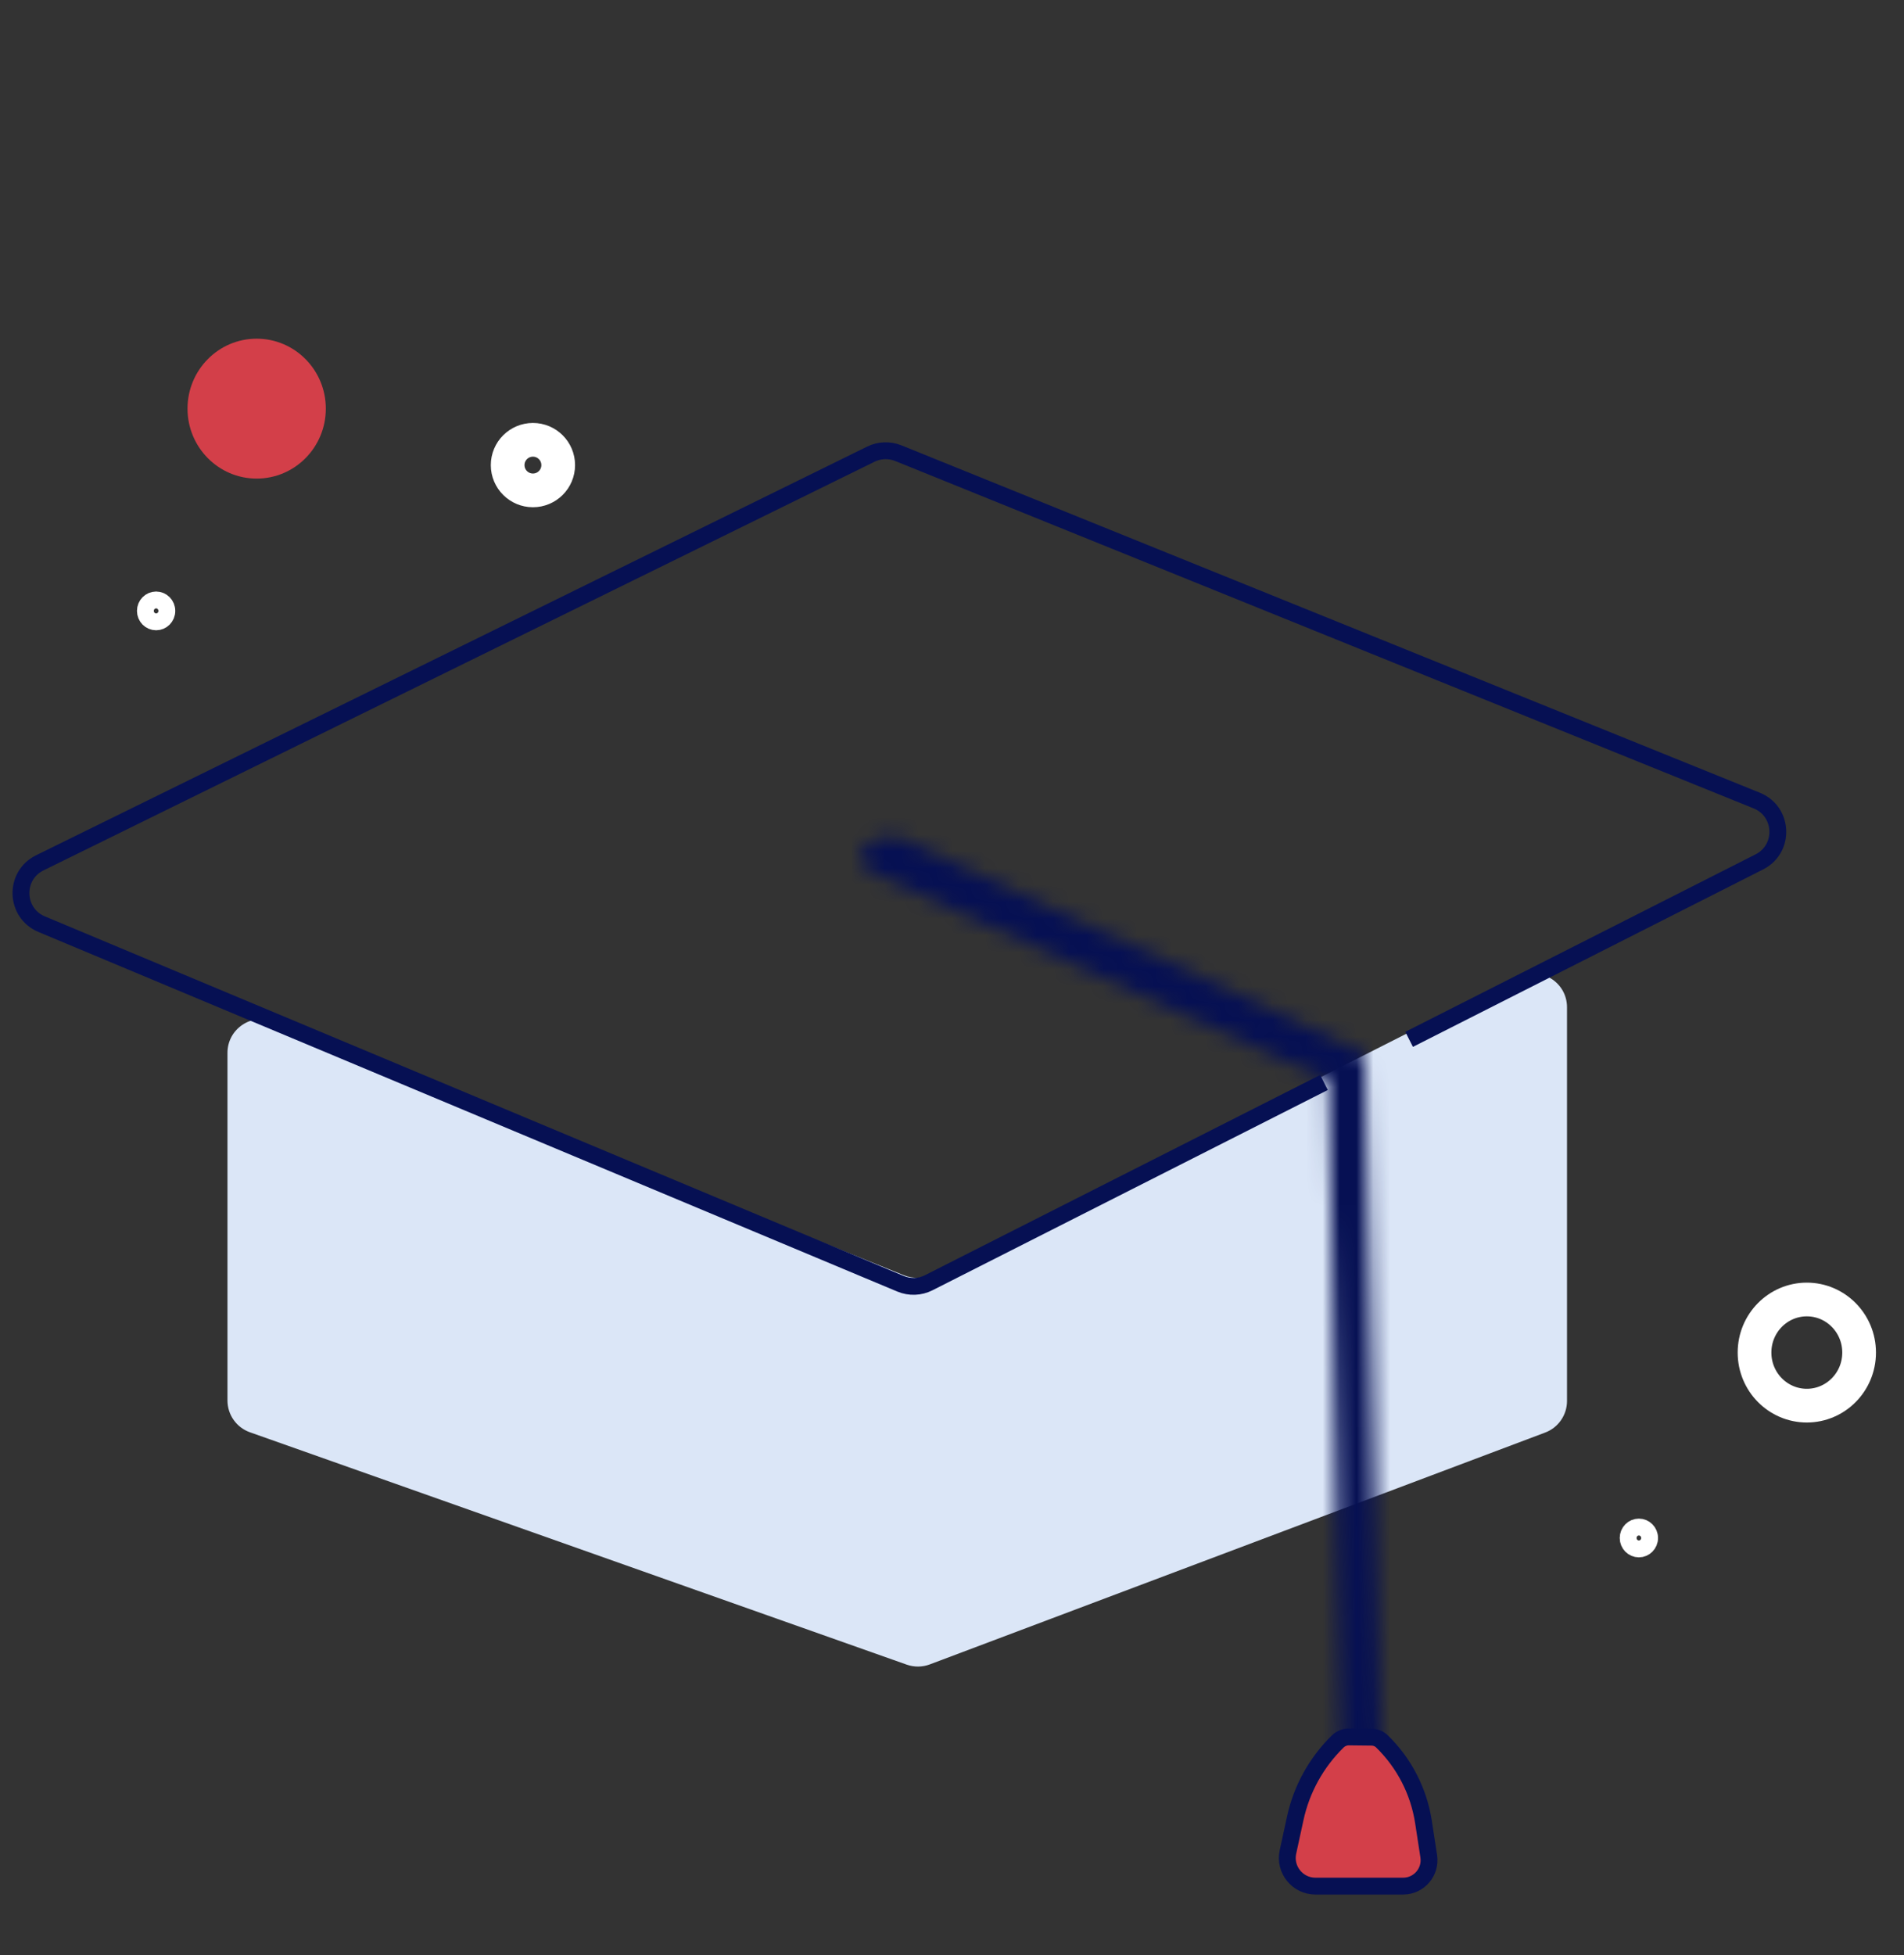
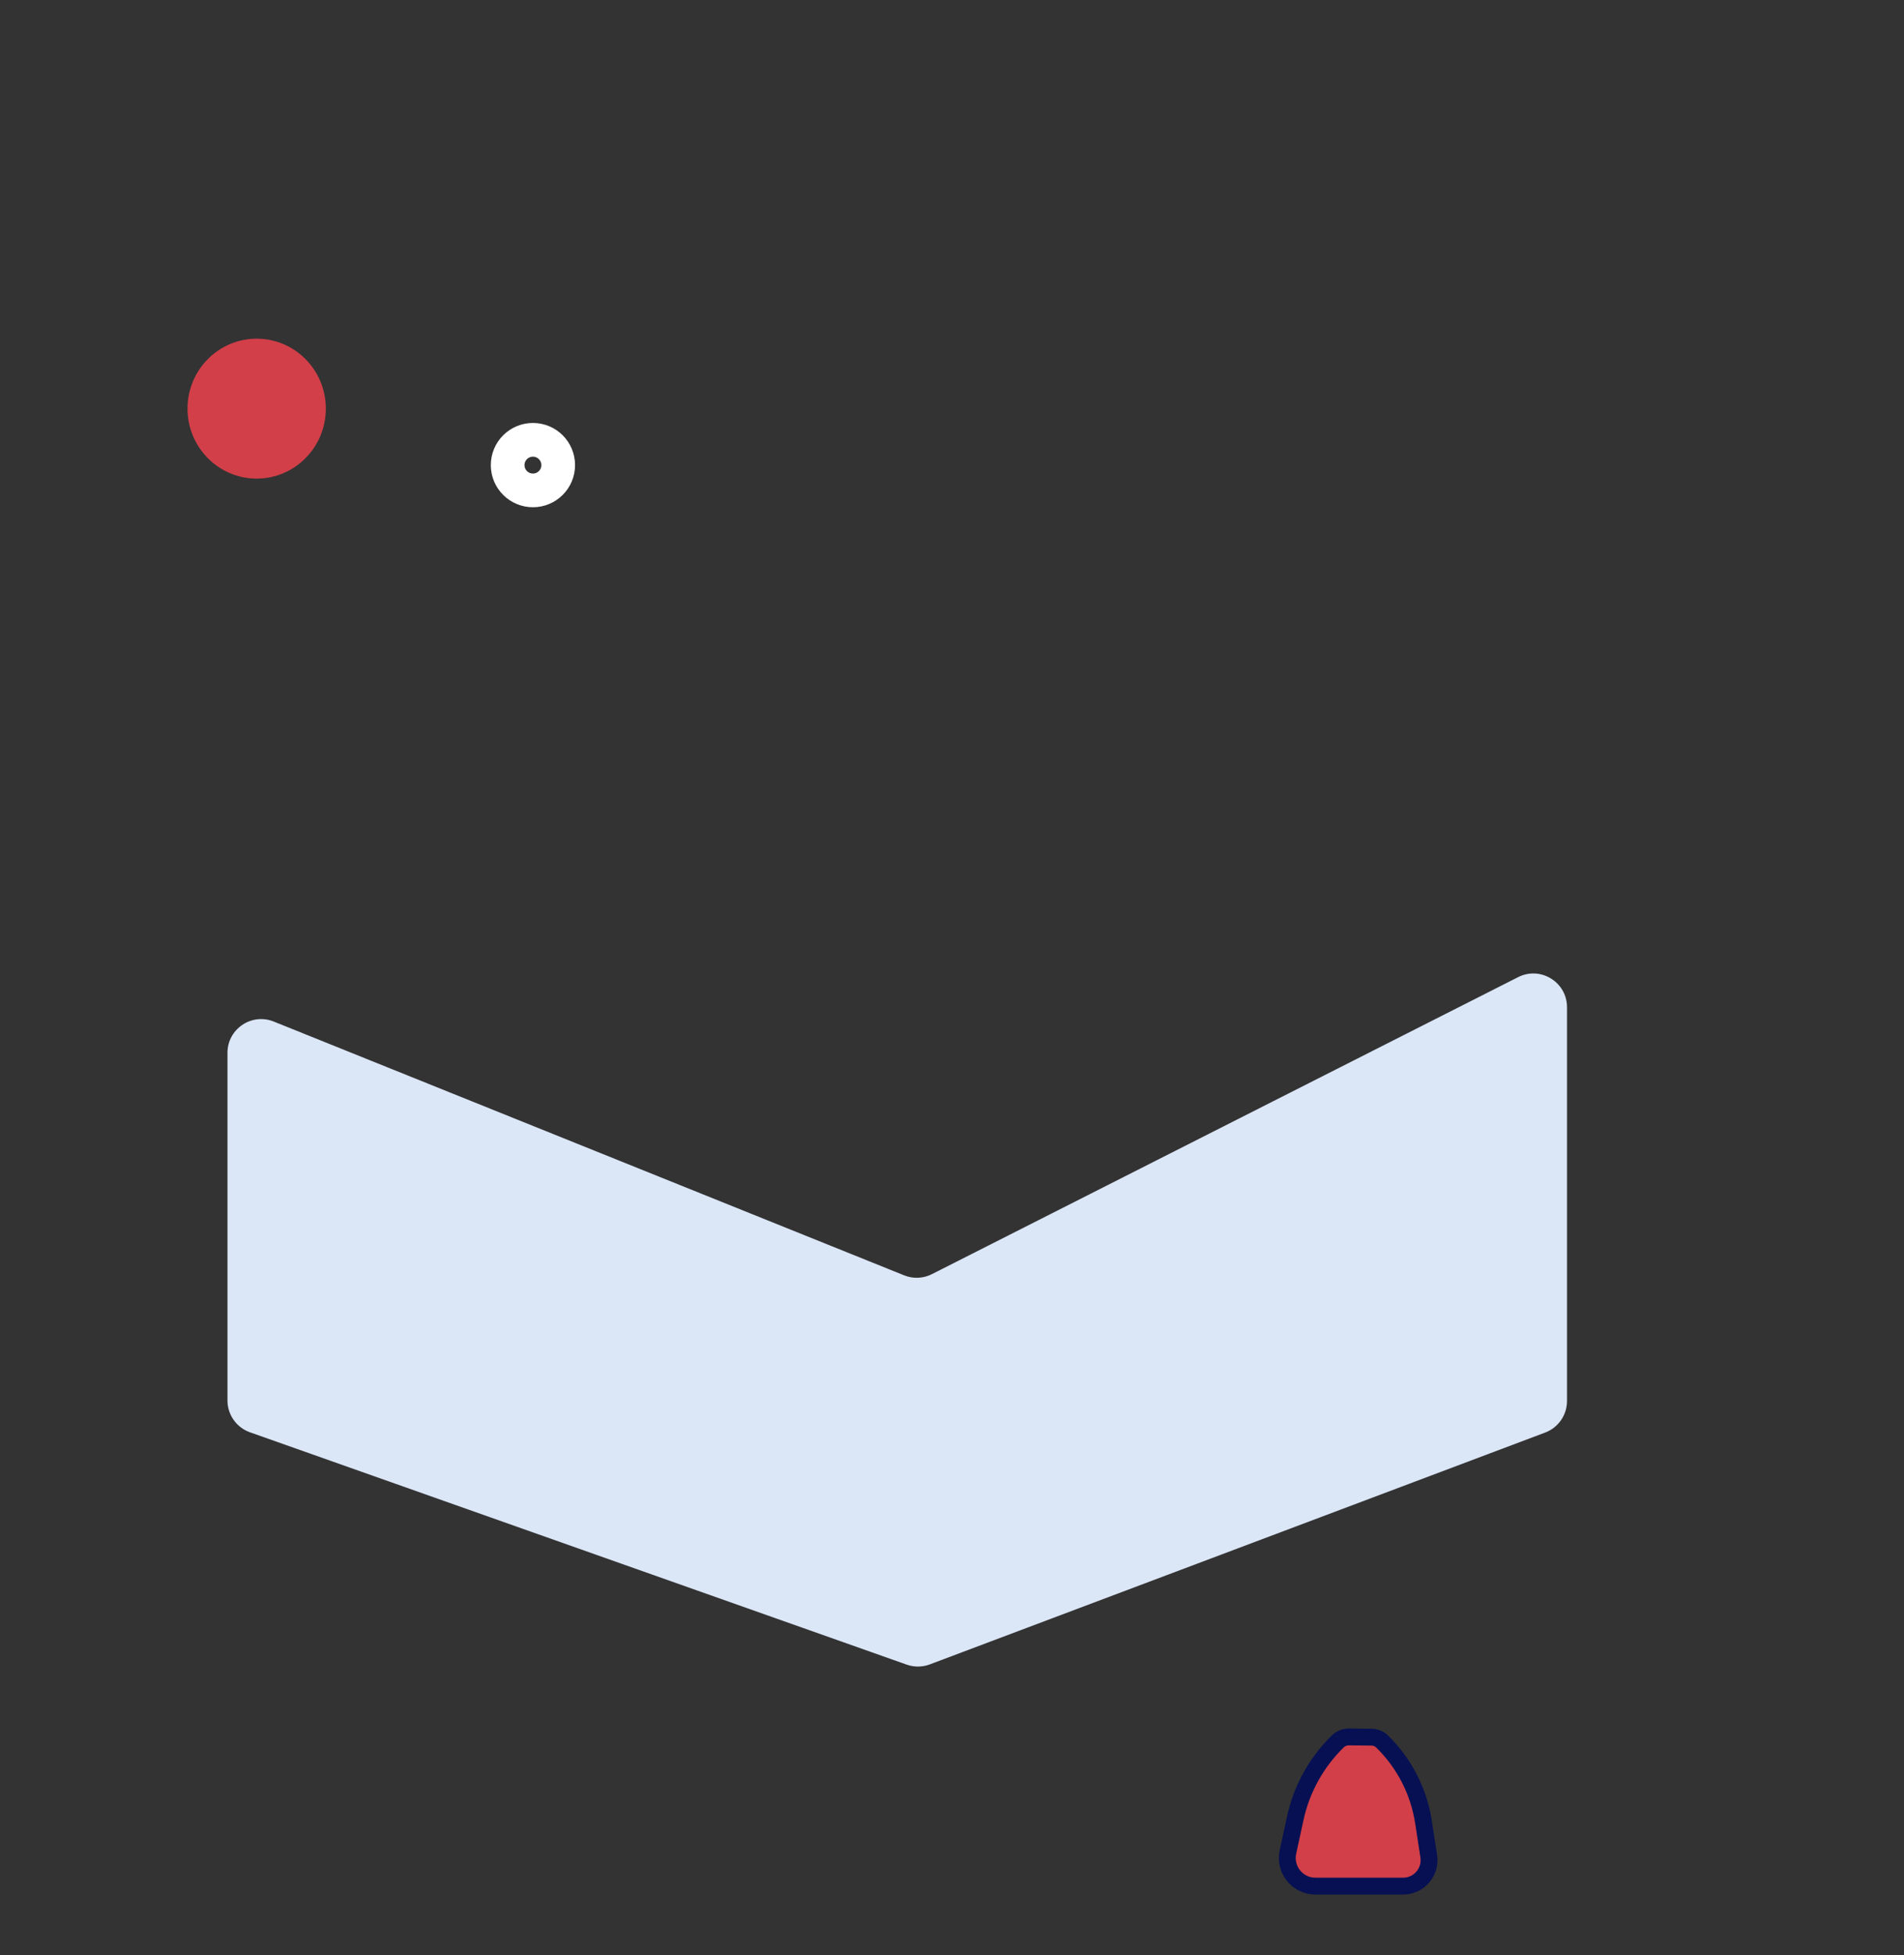
<svg xmlns="http://www.w3.org/2000/svg" width="113" height="116" viewBox="0 0 113 116" fill="none">
  <rect x="0" y="0" width="113" height="116" fill="#333333" stroke="none" />
  <path d="M13.5 83.086V62.461C13.5 61.044 14.932 60.077 16.247 60.605L53.659 75.661C54.193 75.877 54.795 75.851 55.309 75.59L90.096 57.971C91.427 57.297 93 58.264 93 59.755V83.116C93 83.949 92.484 84.695 91.705 84.988L55.183 98.743C54.742 98.909 54.256 98.914 53.812 98.757L14.833 84.972C14.034 84.689 13.5 83.934 13.5 83.086Z" fill="#DBE6F7" />
-   <path d="M107.232 77.094C108.936 77.094 110.336 78.493 110.336 80.243C110.336 81.993 108.936 83.392 107.232 83.392C105.529 83.392 104.129 81.993 104.129 80.243C104.129 78.493 105.529 77.094 107.232 77.094Z" stroke="white" stroke-width="2" />
  <circle cx="31.629" cy="27.593" r="1.5" stroke="white" stroke-width="2" />
-   <path d="M97.266 90.594C97.612 90.594 97.902 90.879 97.902 91.243C97.902 91.607 97.612 91.892 97.266 91.892C96.919 91.892 96.629 91.607 96.629 91.243C96.629 90.879 96.919 90.594 97.266 90.594Z" stroke="white" />
-   <path d="M78.577 64.22L55.12 76.1C54.598 76.365 53.985 76.387 53.445 76.161L2.472 54.828C0.888 54.166 0.821 51.946 2.362 51.189L51.682 26.945C52.193 26.694 52.787 26.673 53.315 26.886L104.261 47.495C105.853 48.139 105.947 50.358 104.415 51.133L83.629 61.661" stroke="#061053" />
  <mask id="path-6-inside-1_13614_252490" fill="white">
    <path d="M81 62.5L81.986 106.324C81.994 106.674 82.28 106.953 82.63 106.953C80.964 106.953 79.606 105.619 79.576 103.954L79.247 85.537L78.865 64.12L51.702 51.748C50.872 51.369 50.94 50.167 51.809 49.886L52.627 49.621C52.867 49.543 53.127 49.559 53.356 49.665L81 62.5Z" />
  </mask>
-   <path d="M81 62.5L83.999 62.432L83.957 60.565L82.263 59.779L81 62.5ZM78.865 64.12L81.864 64.067L81.831 62.174L80.108 61.39L78.865 64.12ZM79.247 85.537L82.247 85.483L79.247 85.537ZM81.986 106.324L84.986 106.257L81.986 106.324ZM79.576 103.954L82.576 103.9L79.576 103.954ZM52.627 49.621L51.702 46.767L52.627 49.621ZM51.702 51.748L52.946 49.017L51.702 51.748ZM51.809 49.886L50.884 47.032L51.809 49.886ZM80.108 61.39L52.946 49.017L50.459 54.478L77.621 66.85L80.108 61.39ZM52.733 52.74L53.551 52.475L51.702 46.767L50.884 47.032L52.733 52.74ZM52.093 52.386L79.737 65.221L82.263 59.779L54.619 46.944L52.093 52.386ZM78.001 62.568L78.987 106.392L84.986 106.257L83.999 62.432L78.001 62.568ZM82.576 103.9L82.247 85.483L76.248 85.59L76.576 104.007L82.576 103.9ZM82.247 85.483L81.864 64.067L75.865 64.174L76.248 85.59L82.247 85.483ZM78.987 106.392C79.032 108.371 80.648 109.952 82.628 109.953L82.631 103.953C83.911 103.954 84.957 104.977 84.986 106.257L78.987 106.392ZM82.63 103.953C82.617 103.953 82.612 103.951 82.61 103.95C82.605 103.949 82.599 103.945 82.592 103.938C82.585 103.931 82.581 103.924 82.579 103.92C82.578 103.918 82.576 103.913 82.576 103.9L76.576 104.007C76.635 107.308 79.328 109.953 82.63 109.953L82.63 103.953ZM53.551 52.475C53.071 52.63 52.55 52.599 52.093 52.386L54.619 46.944C53.704 46.519 52.662 46.456 51.702 46.767L53.551 52.475ZM52.946 49.017C54.607 49.774 54.469 52.177 52.733 52.74L50.884 47.032C47.411 48.157 47.137 52.964 50.459 54.478L52.946 49.017Z" fill="#061053" mask="url(#path-6-inside-1_13614_252490)" />
  <path d="M76.438 109.873L76.872 107.874C77.247 106.141 78.124 104.556 79.392 103.317C79.573 103.14 79.816 103.043 80.069 103.046L81.409 103.061C81.638 103.064 81.857 103.154 82.021 103.314C83.339 104.598 84.203 106.277 84.482 108.095L84.794 110.125C84.937 111.057 84.216 111.897 83.274 111.897L78.07 111.897C77.005 111.897 76.212 110.913 76.438 109.873Z" fill="#D33F49" stroke="#061053" />
-   <path d="M9.266 35.593C9.612 35.593 9.902 35.879 9.902 36.243C9.902 36.607 9.612 36.892 9.266 36.892C8.919 36.892 8.629 36.607 8.629 36.243C8.629 35.879 8.919 35.594 9.266 35.593Z" stroke="white" />
  <ellipse cx="15.233" cy="24.243" rx="4.104" ry="4.15" fill="#D33F49" />
</svg>